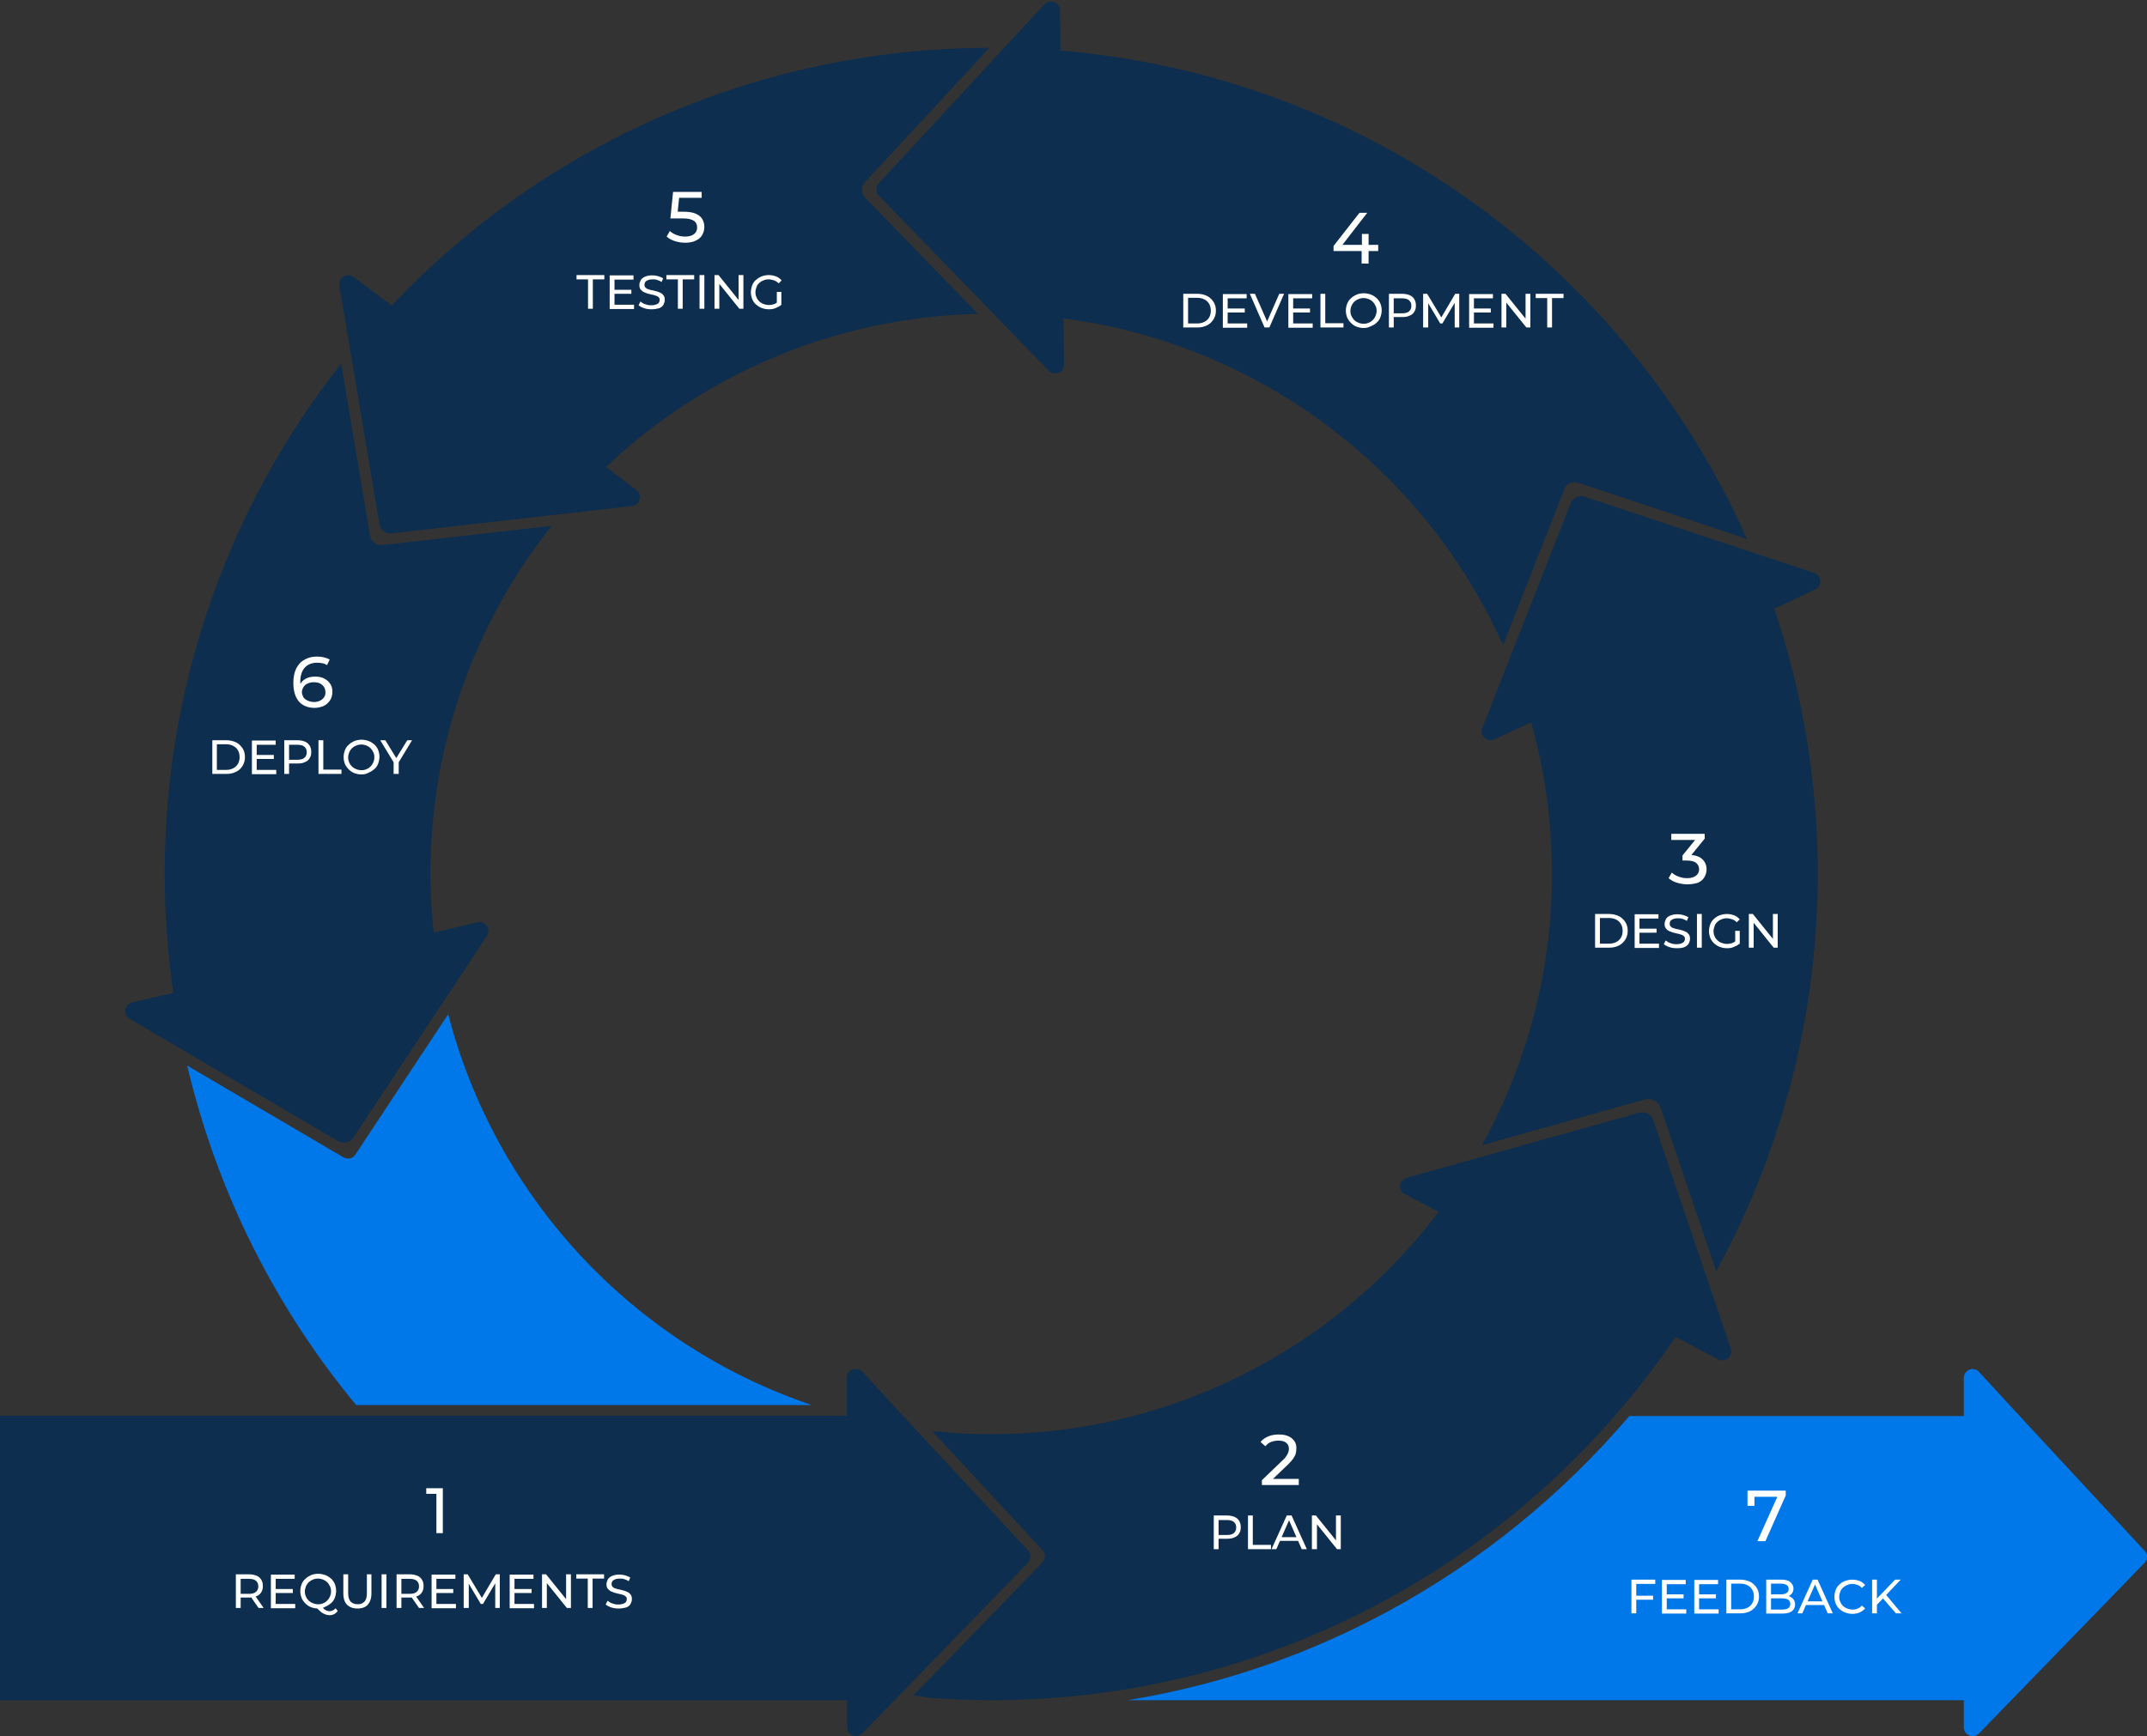
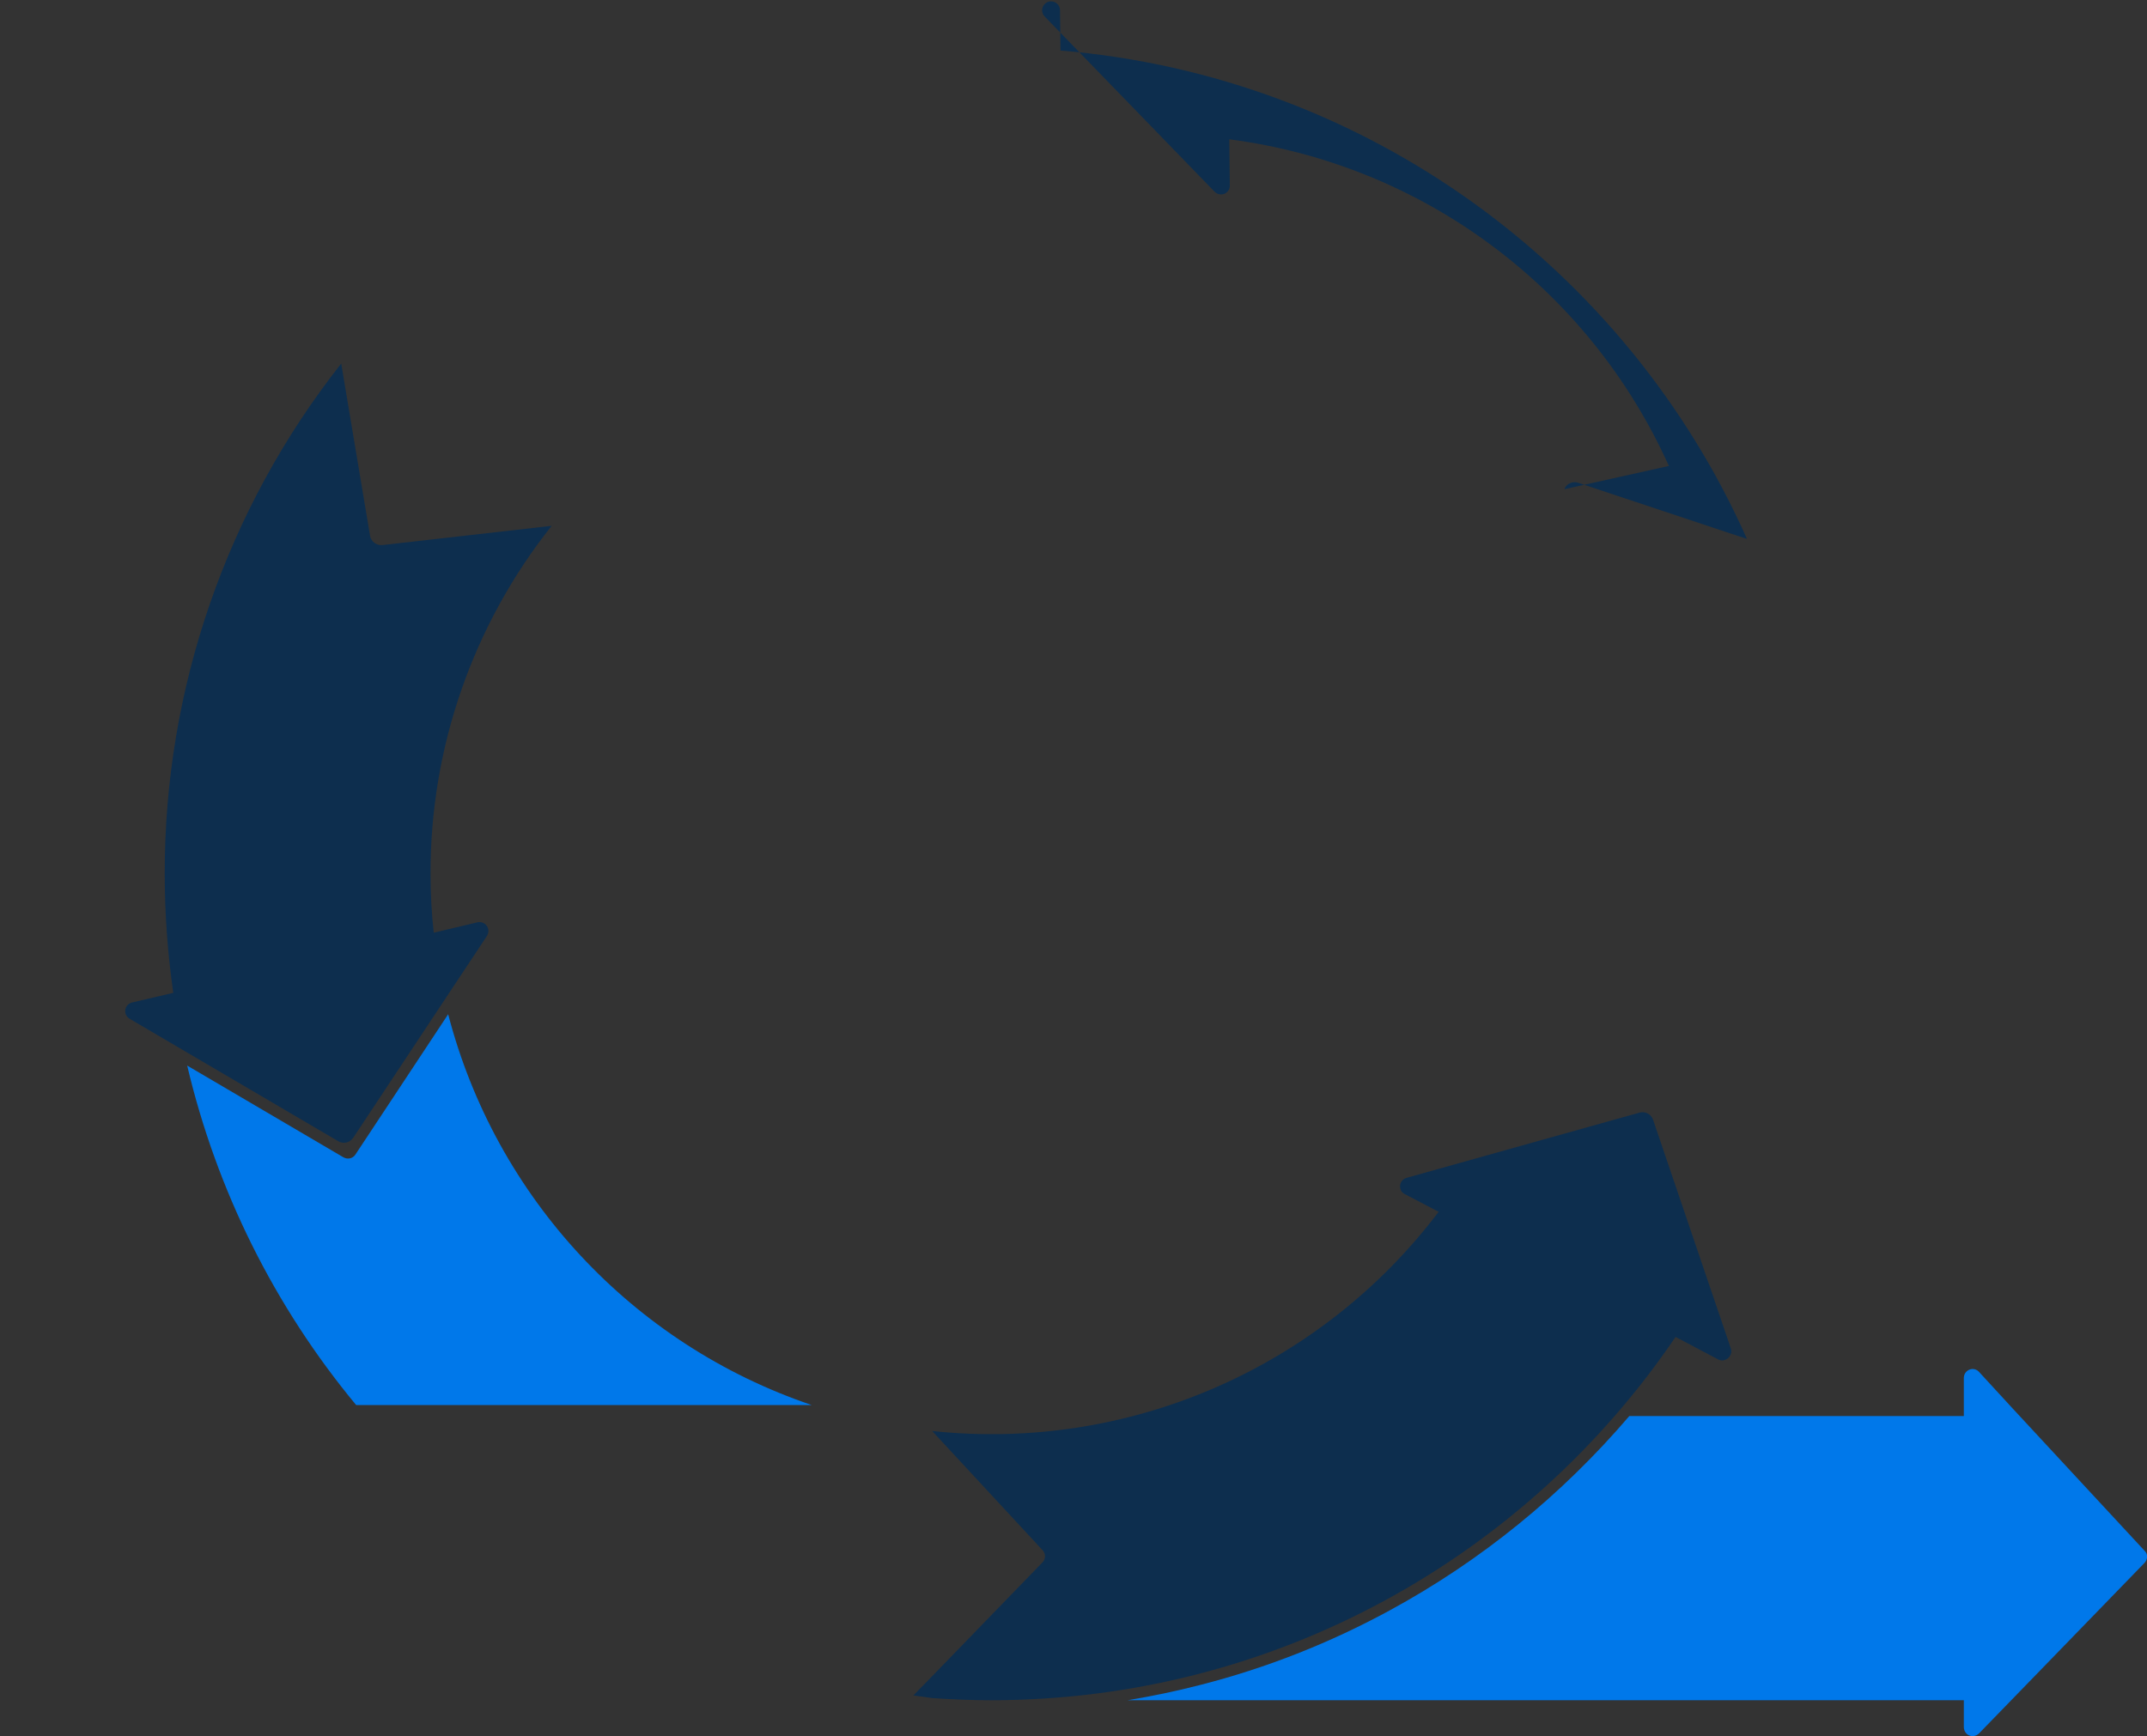
<svg xmlns="http://www.w3.org/2000/svg" width="802.9" height="649.4" viewBox="0 0 802.9 649.4" xml:space="preserve">
  <rect x="0" y="0" width="802.9" height="649.4" fill="#333333" stroke="none" />
-   <path fill="#0D2E4E" d="m678.4 214.3-85.8-28.5c-2.1-.7-4.4.4-5.2 2.4l-33.1 84.2c-.7 1.7.2 3.6 1.9 4.3.8.3 1.8.3 2.6-.1l13.8-6.4c14.9 53.1 8.3 109.9-18.4 158.2l60.8-17.1c2.6-.7 5.2.7 6.1 3.2l20.7 61c41.5-75.9 49.4-165.8 21.7-247.8l15.3-7.2c1.7-.8 2.4-2.8 1.6-4.4-.4-.9-1.1-1.5-2-1.8zM323.5 68.1 370 17.9c-84.6.1-165.4 34.9-223.5 96.4l-14.3-10.7c-1.5-1.1-3.6-.8-4.7.7-.5.7-.8 1.7-.6 2.6l4.2 24.9 10.8 64.3c.4 2.2 2.4 3.7 4.6 3.4l89.9-10.2c1.8-.2 3.1-1.9 2.9-3.7-.1-.9-.6-1.7-1.3-2.3l-11.4-8.6c37.6-35.7 87.2-56.1 139.1-57.3l-42.2-43.5c-1.5-1.7-1.5-4.2 0-5.8z" />
-   <path fill="#0D2E4E" d="M162.2 348.9c-.8-7.3-1.2-14.6-1.2-22-.1-47.3 15.9-93.2 45.3-130.2l-63.3 7.2c-2.2.2-4.2-1.3-4.6-3.4L127.6 136c-42.9 54.4-66.1 121.7-66 190.9 0 14.9 1.1 29.8 3.2 44.5L49.4 375c-1.8.4-2.9 2.2-2.5 4 .2.9.8 1.6 1.6 2.1l78 45.8c1.9 1.1 4.3.6 5.6-1.3l34.3-51.8 15.7-23.7c1-1.5.6-3.6-.9-4.6-.8-.5-1.7-.7-2.6-.5l-16.4 3.9zm234.4-330-.2-15.1c0-1.8-1.5-3.3-3.4-3.3-.9 0-1.8.4-2.4 1.1l-15.1 16.3-46.9 50.7c-1.2 1.3-1.2 3.3.1 4.6l63.5 65.5c1.3 1.3 3.4 1.4 4.7.1.7-.6 1-1.5 1-2.4l-.2-17.3c72.3 9.4 134.5 55.7 164.4 122.2L585 183c.8-2.1 3.1-3.1 5.2-2.4l63.1 21C608.5 100.8 511.5 28.5 396.6 18.9zm250.7 485.6-8.2-24.1-20.9-61.5c-.7-2.1-2.9-3.3-5.1-2.7L526 440.6c-1.8.5-2.8 2.3-2.3 4.1.2.9.8 1.6 1.7 2l12.6 6.6c-44.4 58.7-116.3 89.8-189.4 82l41.3 44.6c1.2 1.3 1.2 3.3-.1 4.6L345.7 630l-1.1 1.1-3 3.1 7 1c7.3.5 14.6.8 22 .8 106.5 0 200.4-53.9 256-135.9l15.9 8.4c1.6.9 3.6.2 4.5-1.4.5-.8.6-1.8.3-2.6z" />
-   <path fill="#0D2E4E" d="m335 526.7-12.5-13.6c-1.2-1.3-3.3-1.4-4.7-.2-.7.6-1.1 1.5-1.1 2.4v14.3H0V636h316.8v10.1c0 1.8 1.5 3.3 3.3 3.3.9 0 1.8-.4 2.4-1l20-20.6 41.9-43.2c1.2-1.3 1.3-3.3.1-4.6L335 526.7zm354.1-311zm-442-25.7zM38.3 377.6zm614.3 136.2zm-335-2.9z" />
+   <path fill="#0D2E4E" d="M162.2 348.9c-.8-7.3-1.2-14.6-1.2-22-.1-47.3 15.9-93.2 45.3-130.2l-63.3 7.2c-2.2.2-4.2-1.3-4.6-3.4L127.6 136c-42.9 54.4-66.1 121.7-66 190.9 0 14.9 1.1 29.8 3.2 44.5L49.4 375c-1.8.4-2.9 2.2-2.5 4 .2.9.8 1.6 1.6 2.1l78 45.8c1.9 1.1 4.3.6 5.6-1.3l34.3-51.8 15.7-23.7c1-1.5.6-3.6-.9-4.6-.8-.5-1.7-.7-2.6-.5l-16.4 3.9zm234.4-330-.2-15.1c0-1.8-1.5-3.3-3.4-3.3-.9 0-1.8.4-2.4 1.1c-1.2 1.3-1.2 3.3.1 4.6l63.5 65.5c1.3 1.3 3.4 1.4 4.7.1.7-.6 1-1.5 1-2.4l-.2-17.3c72.3 9.4 134.5 55.7 164.4 122.2L585 183c.8-2.1 3.1-3.1 5.2-2.4l63.1 21C608.5 100.8 511.5 28.5 396.6 18.9zm250.7 485.6-8.2-24.1-20.9-61.5c-.7-2.1-2.9-3.3-5.1-2.7L526 440.6c-1.8.5-2.8 2.3-2.3 4.1.2.9.8 1.6 1.7 2l12.6 6.6c-44.4 58.7-116.3 89.8-189.4 82l41.3 44.6c1.2 1.3 1.2 3.3-.1 4.6L345.7 630l-1.1 1.1-3 3.1 7 1c7.3.5 14.6.8 22 .8 106.5 0 200.4-53.9 256-135.9l15.9 8.4c1.6.9 3.6.2 4.5-1.4.5-.8.6-1.8.3-2.6z" />
  <path fill="#0078EA" d="m802 584.6-41.9 43.2-20 20.6c-1.3 1.3-3.4 1.4-4.7.1-.6-.6-1-1.5-1-2.4V636H421.7c9.1-1.5 18.2-3.4 27.1-5.7 24.7-6.3 48.5-15.7 70.9-27.9 34.1-18.5 64.4-43.2 89.6-72.7h125.1v-14.3c0-1.8 1.5-3.3 3.3-3.3.9 0 1.8.4 2.4 1.1l12.5 13.6 49.4 53.3c1.3 1.2 1.2 3.2 0 4.5zM167.6 379.4l-34.7 52.5c-1 1.5-2.9 1.9-4.5 1L70 398.6c11 46.6 32.6 90.1 63.2 127h170.4c-67.1-22.7-118.2-77.7-136-146.2z" />
-   <path d="M88.2 601.5v-12.6h4.9c1.1 0 2 .2 2.8.5.8.3 1.4.9 1.8 1.5.4.7.6 1.4.6 2.4s-.2 1.7-.6 2.3c-.4.7-1 1.2-1.8 1.5-.8.3-1.7.5-2.8.5h-3.9l.8-.8v4.7h-1.8zm1.8-4.4-.8-.9h3.9c1.2 0 2-.2 2.6-.7.6-.5.9-1.2.9-2.1s-.3-1.6-.9-2.1c-.6-.5-1.5-.7-2.6-.7h-3.9l.8-.9v7.4zm6.7 4.4-3.2-4.6h1.9l3.2 4.6h-1.9zm6.4-1.5h7.3v1.6h-9.1V589h8.9v1.6h-7.1v9.4zm-.1-5.6h6.5v1.5H103v-1.5zm16 7.3c-1 0-1.9-.2-2.7-.5-.8-.3-1.5-.8-2.1-1.4s-1.1-1.3-1.4-2c-.3-.8-.5-1.6-.5-2.6s.2-1.8.5-2.6.8-1.5 1.4-2c.6-.6 1.3-1 2.1-1.4.8-.3 1.7-.5 2.7-.5 1 0 1.8.2 2.7.5.8.3 1.5.8 2.1 1.3s1.1 1.3 1.4 2c.3.8.5 1.6.5 2.6 0 .9-.2 1.8-.5 2.6s-.8 1.5-1.4 2-1.3 1-2.1 1.3c-.8.5-1.7.7-2.7.7zm0-1.6c.7 0 1.3-.1 1.9-.4.6-.2 1.1-.6 1.5-1 .4-.4.8-1 1-1.5s.4-1.2.4-1.9-.1-1.3-.4-1.9-.6-1.1-1-1.5c-.4-.4-1-.8-1.5-1-.6-.2-1.2-.4-1.9-.4s-1.4.1-2 .4c-.6.2-1.1.6-1.6 1-.4.4-.8 1-1 1.5-.2.6-.4 1.2-.4 1.9s.1 1.3.4 1.9c.2.6.6 1.1 1 1.5.4.4 1 .8 1.6 1 .7.3 1.3.4 2 .4zm4.2 4.1c-.4 0-.8-.1-1.2-.2-.4-.1-.8-.3-1.2-.5-.4-.2-.8-.5-1.2-.9-.4-.4-.9-.8-1.3-1.3l1.9-.5c.4.4.7.8 1 1.1.3.3.7.5 1 .6.3.1.6.2 1 .2.9 0 1.7-.4 2.3-1.1l.8 1c-.8 1.1-1.8 1.6-3.1 1.6zm10.5-2.5c-1.7 0-3-.5-3.9-1.4-.9-.9-1.4-2.3-1.4-4.2v-7.2h1.8v7.1c0 1.4.3 2.4.9 3.1.6.6 1.5 1 2.6 1s2-.3 2.6-1c.6-.6.9-1.7.9-3.1v-7.1h1.7v7.2c0 1.8-.5 3.2-1.4 4.2-.8.9-2.1 1.4-3.8 1.4zm9-.2v-12.6h1.8v12.6h-1.8zm5.6 0v-12.6h4.9c1.1 0 2 .2 2.8.5.8.3 1.4.9 1.8 1.5.4.7.6 1.4.6 2.4s-.2 1.7-.6 2.3c-.4.7-1 1.2-1.8 1.5-.8.3-1.7.5-2.8.5h-3.9l.8-.8v4.7h-1.8zm1.8-4.4-.8-.9h3.9c1.2 0 2-.2 2.6-.7.6-.5.9-1.2.9-2.1s-.3-1.6-.9-2.1c-.6-.5-1.5-.7-2.6-.7h-3.9l.8-.9v7.4zm6.6 4.4-3.2-4.6h1.9l3.2 4.6h-1.9zm6.5-1.5h7.3v1.6h-9.1V589h8.9v1.6h-7.1v9.4zm-.2-5.6h6.5v1.5H163v-1.5zm10.4 7.1v-12.6h1.5l5.7 9.5h-.8l5.6-9.5h1.5v12.6h-1.7v-9.9h.4l-5 8.4h-.8l-5-8.4h.5v9.9h-1.9zm19-1.5h7.3v1.6h-9.1V589h8.9v1.6h-7.1v9.4zm-.1-5.6h6.5v1.5h-6.5v-1.5zm10.4 7.1v-12.6h1.5l8.3 10.3h-.8v-10.3h1.8v12.6H212l-8.3-10.3h.8v10.3h-1.8zm17.1 0v-11h-4.3v-1.6h10.4v1.6h-4.3v11h-1.8zm11.6.2c-1 0-1.9-.1-2.8-.4-.9-.3-1.6-.7-2.1-1.1l.7-1.4c.5.4 1.1.8 1.8 1 .7.3 1.5.4 2.3.4.7 0 1.3-.1 1.8-.3.5-.2.8-.4 1-.7s.3-.6.3-1-.1-.8-.4-1c-.3-.3-.6-.5-1.1-.6-.4-.2-.9-.3-1.5-.4s-1.1-.3-1.6-.4l-1.5-.6c-.4-.3-.8-.6-1.1-1-.3-.4-.4-1-.4-1.6 0-.6.2-1.2.5-1.8.3-.5.9-1 1.6-1.3.7-.3 1.6-.5 2.7-.5.7 0 1.5.1 2.2.3.7.2 1.3.5 1.9.8l-.6 1.4c-.5-.4-1.1-.6-1.7-.8s-1.2-.2-1.7-.2c-.7 0-1.3.1-1.7.3-.5.2-.8.4-1 .7s-.3.6-.3 1 .1.8.4 1.1c.3.3.6.5 1.1.6.4.2.9.3 1.5.4s1.1.3 1.6.4 1 .4 1.5.6.8.6 1.1 1 .4 1 .4 1.6c0 .6-.2 1.2-.5 1.8s-.9 1-1.6 1.3c-.8.2-1.7.4-2.8.4zm222.5-22.2v-12.6h4.9c1.1 0 2 .2 2.8.5.8.3 1.4.9 1.8 1.5.4.7.6 1.4.6 2.4s-.2 1.7-.6 2.3c-.4.7-1 1.2-1.8 1.5-.8.4-1.7.5-2.8.5h-3.9l.8-.8v4.7h-1.8zm1.8-4.4-.8-.9h3.9c1.2 0 2-.2 2.6-.7s.9-1.2.9-2.1-.3-1.6-.9-2.1-1.5-.7-2.6-.7h-3.9l.8-.9v7.4zm11 4.4v-12.6h1.8v11h6.8v1.6h-8.6zm8.8 0 5.7-12.6h1.8l5.7 12.6h-1.9l-5.1-11.6h.7l-5.1 11.6h-1.8zm2.4-3.1.5-1.4h7.1l.5 1.4h-8.1zm12.7 3.1v-12.6h1.5l8.3 10.3h-.8v-10.3h1.8v12.6H500l-8.3-10.3h.8v10.3h-1.9zm105.9-225v-12.6h5.3c1.3 0 2.5.3 3.6.8 1 .5 1.8 1.3 2.4 2.2.6.9.9 2 .9 3.3s-.3 2.3-.9 3.3c-.6.9-1.4 1.7-2.4 2.2-1 .5-2.2.8-3.6.8h-5.3zm1.8-1.5h3.4c1 0 1.9-.2 2.7-.6.8-.4 1.4-1 1.8-1.7.4-.7.6-1.5.6-2.5 0-.9-.2-1.8-.6-2.5-.4-.7-1-1.3-1.8-1.7-.8-.4-1.7-.6-2.7-.6h-3.4v9.6zm14.8 0h7.3v1.6h-9.1V342h8.9v1.6h-7.1v9.4zm-.1-5.6h6.5v1.5H613v-1.5zm14.1 7.3c-1 0-1.9-.1-2.8-.4s-1.6-.7-2.1-1.1l.7-1.4c.5.4 1.1.8 1.8 1 .7.3 1.5.4 2.3.4.7 0 1.3-.1 1.8-.3s.8-.4 1-.7.3-.6.3-1-.1-.8-.4-1c-.3-.3-.6-.5-1.1-.6-.4-.2-.9-.3-1.5-.4s-1.1-.3-1.6-.4l-1.5-.6c-.5-.3-.8-.6-1.1-1-.3-.4-.4-1-.4-1.6 0-.6.2-1.2.5-1.8s.9-1 1.6-1.3 1.6-.5 2.7-.5c.7 0 1.5.1 2.2.3.7.2 1.3.5 1.9.8l-.6 1.4c-.5-.4-1.1-.6-1.7-.8-.6-.2-1.2-.2-1.7-.2-.7 0-1.3.1-1.7.3-.5.2-.8.4-1 .7s-.3.6-.3 1 .1.8.4 1.1c.3.3.6.5 1.1.6.4.2.9.3 1.5.4s1.1.3 1.6.4 1 .4 1.5.6.8.6 1.1 1c.3.4.4 1 .4 1.6 0 .6-.2 1.2-.5 1.8-.3.5-.9 1-1.6 1.3s-1.7.4-2.8.4zm7.5-.2v-12.6h1.8v12.6h-1.8zm11.2.2c-1 0-1.9-.2-2.7-.5-.8-.3-1.5-.8-2.1-1.3-.6-.6-1.1-1.3-1.4-2-.3-.8-.5-1.6-.5-2.6 0-.9.2-1.8.5-2.6s.8-1.5 1.4-2c.6-.6 1.3-1 2.1-1.3.8-.3 1.7-.5 2.7-.5 1 0 1.9.2 2.7.5s1.5.8 2.1 1.5l-1.1 1.1c-.5-.5-1.1-.9-1.7-1.1-.6-.2-1.3-.4-2-.4s-1.4.1-2 .4c-.6.2-1.2.6-1.6 1-.5.4-.8.9-1 1.5-.2.6-.4 1.2-.4 1.9s.1 1.3.4 1.9c.2.6.6 1.1 1 1.5.4.4 1 .8 1.6 1 .6.2 1.3.4 2 .4s1.3-.1 1.9-.3c.6-.2 1.2-.6 1.7-1.1l1 1.4c-.6.5-1.4.9-2.2 1.2-.6.3-1.5.4-2.4.4zm3.1-1.8v-4.7h1.7v4.9l-1.7-.2zm5.1 1.6v-12.6h1.5l8.3 10.3h-.8v-10.3h1.8v12.6h-1.5l-8.3-10.3h.8v10.3H654zm-23-23.7c-1.3 0-2.6-.2-3.9-.6s-2.3-1-3.1-1.7l1.2-2.1c.6.6 1.4 1.1 2.5 1.5 1 .4 2.1.6 3.2.6 1.4 0 2.5-.3 3.3-.9.8-.6 1.2-1.4 1.2-2.4s-.4-1.8-1.1-2.4c-.7-.6-1.9-.9-3.6-.9h-1.5V320l5.6-6.9.4 1.1H625v-2.3h12.5v1.8l-5.6 6.9-1.4-.8h.9c2.3 0 4 .5 5.1 1.5 1.1 1 1.7 2.3 1.7 3.9 0 1.1-.3 2-.8 2.9-.5.9-1.3 1.6-2.4 2.1-1 .3-2.4.6-4 .6zM471.9 555.5v-1.8l7.7-7.4c.7-.6 1.2-1.2 1.5-1.7s.6-1 .7-1.4.2-.8.2-1.2c0-1-.3-1.7-1-2.3-.7-.6-1.7-.8-3-.8-1 0-1.9.2-2.7.5-.8.3-1.5.9-2.1 1.6l-1.8-1.6c.7-.9 1.7-1.6 2.9-2.1s2.6-.7 4-.7c1.3 0 2.5.2 3.4.6 1 .4 1.7 1 2.3 1.8s.8 1.7.8 2.8c0 .6-.1 1.2-.2 1.8s-.5 1.2-.9 1.9c-.5.7-1.1 1.4-1.9 2.2l-6.9 6.6-.6-1.1h11.4v2.3h-13.8zm185.3 21 8-17.8.7 1.2h-11.2l1.4-1.3v4.7h-2.6v-5.7h14.3v1.8l-7.6 17.1h-3zm-494-3v-15.8l1 1.1h-4.8v-2.1h6.2v16.8h-2.4zM498.7 93.9V92l9.7-12.4h2.9L501.7 92l-1.4-.4h15.1v2.3h-16.7zm10.5 4.6v-4.6l.1-2.3v-4.1h2.5v11.1h-2.6zm-252.9-7.7c-1.3 0-2.6-.2-3.9-.6s-2.3-1-3.1-1.7l1.2-2.1c.6.6 1.4 1.1 2.5 1.5 1 .4 2.1.6 3.2.6 1.4 0 2.5-.3 3.3-.9.8-.6 1.2-1.4 1.2-2.5 0-.7-.2-1.3-.5-1.8s-.9-.9-1.8-1.2c-.8-.3-2-.4-3.4-.4h-4.3l1-9.9h10.7V74h-9.7l1.4-1.3-.8 7.8-1.4-1.3h3.6c1.9 0 3.4.2 4.6.7 1.2.5 2 1.2 2.5 2 .5.9.8 1.8.8 3 0 1.1-.3 2.1-.8 3-.5.9-1.3 1.6-2.4 2.1-.9.5-2.3.8-3.9.8zm-138.7 174c-1.7 0-3.1-.4-4.3-1.1s-2.1-1.8-2.7-3.2c-.6-1.4-.9-3.1-.9-5.1 0-2.1.4-4 1.1-5.4.8-1.5 1.8-2.6 3.2-3.3 1.4-.8 2.9-1.1 4.6-1.1.9 0 1.8.1 2.6.3.8.2 1.5.5 2.1.8l-1 2.1c-.5-.3-1-.6-1.7-.7-.6-.1-1.3-.2-2-.2-1.9 0-3.5.6-4.6 1.8-1.1 1.2-1.7 3-1.7 5.3 0 .4 0 .8.1 1.3 0 .5.1 1 .3 1.5l-.9-.9c.3-.8.7-1.5 1.3-2.1.6-.6 1.3-1 2.1-1.3.8-.3 1.7-.4 2.7-.4 1.3 0 2.4.2 3.3.7 1 .5 1.7 1.1 2.3 2 .6.9.8 1.9.8 3 0 1.2-.3 2.3-.9 3.2-.6.9-1.4 1.6-2.4 2.1-1 .4-2.2.7-3.4.7zm-.1-2.2c.8 0 1.6-.2 2.2-.5.6-.3 1.1-.7 1.5-1.3.4-.5.5-1.2.5-1.9 0-1.1-.4-2-1.2-2.7-.8-.7-1.8-1-3.2-1-.9 0-1.6.2-2.3.5s-1.2.8-1.5 1.3-.6 1.2-.6 1.9c0 .6.2 1.2.5 1.8.3.5.8 1 1.5 1.3.8.4 1.6.6 2.6.6zm325-140.1v-12.6h5.3c1.3 0 2.5.3 3.6.8 1 .5 1.8 1.3 2.4 2.2.6.9.9 2 .9 3.3s-.3 2.3-.9 3.3c-.6.9-1.4 1.7-2.4 2.2-1 .5-2.2.8-3.6.8h-5.3zm1.8-1.5h3.4c1 0 1.9-.2 2.7-.6.8-.4 1.4-1 1.8-1.7.4-.7.6-1.5.6-2.5 0-.9-.2-1.8-.6-2.5-.4-.7-1-1.3-1.8-1.7-.8-.4-1.7-.6-2.7-.6h-3.4v9.6zm14.8 0h7.3v1.6h-9.1V110h8.9v1.6h-7.1v9.4zm-.1-5.6h6.5v1.5H459v-1.5zm13.9 7.1-5.5-12.6h1.9l5.1 11.6h-1.1l5.1-11.6h1.8l-5.5 12.6h-1.8zm10.7-1.5h7.3v1.6h-9.1V110h8.9v1.6h-7.1v9.4zm-.2-5.6h6.5v1.5h-6.5v-1.5zm10.4 7.1v-12.6h1.8v11h6.8v1.6h-8.6zm16.2.2c-1 0-1.9-.2-2.7-.5s-1.5-.8-2.1-1.4c-.6-.6-1.1-1.3-1.4-2-.3-.8-.5-1.6-.5-2.6s.2-1.8.5-2.6.8-1.5 1.4-2c.6-.6 1.3-1 2.1-1.4.8-.3 1.7-.5 2.7-.5 1 0 1.8.2 2.7.5.8.3 1.5.8 2.1 1.3.6.6 1.1 1.3 1.4 2 .3.8.5 1.6.5 2.6 0 .9-.2 1.8-.5 2.6s-.8 1.5-1.4 2c-.6.6-1.3 1-2.1 1.3-.9.5-1.8.7-2.7.7zm0-1.6c.7 0 1.3-.1 1.9-.4.6-.2 1.1-.6 1.5-1 .4-.4.8-1 1-1.5s.4-1.2.4-1.9-.1-1.3-.4-1.9-.6-1.1-1-1.5c-.4-.4-1-.8-1.5-1-.6-.2-1.2-.4-1.9-.4s-1.4.1-2 .4c-.6.2-1.1.6-1.6 1-.4.4-.8 1-1 1.5s-.4 1.2-.4 1.9.1 1.3.4 1.9.6 1.1 1 1.5c.4.4 1 .8 1.6 1 .6.3 1.3.4 2 .4zm9.4 1.4v-12.6h4.9c1.1 0 2 .2 2.8.5.8.3 1.4.9 1.8 1.5.4.7.6 1.4.6 2.4s-.2 1.7-.6 2.3c-.4.7-1 1.2-1.8 1.5-.8.4-1.7.5-2.8.5h-3.9l.8-.8v4.7h-1.8zm1.8-4.4-.8-.9h3.9c1.2 0 2-.2 2.6-.7.6-.5.9-1.2.9-2.1s-.3-1.6-.9-2.1c-.6-.5-1.5-.7-2.6-.7h-3.9l.8-.9v7.4zm11 4.4v-12.6h1.5l5.7 9.5h-.8l5.6-9.5h1.5v12.6H544v-9.9h.4l-5 8.4h-.8l-5-8.4h.5v9.9h-1.9zm19-1.5h7.3v1.6h-9.1V110h8.9v1.6h-7.1v9.4zm-.2-5.6h6.5v1.5H551v-1.5zm10.5 7.1v-12.6h1.5l8.3 10.3h-.8v-10.3h1.8v12.6h-1.5l-8.3-10.3h.8v10.3h-1.8zm17.1 0v-11h-4.3v-1.6h10.4v1.6h-4.3v11h-1.8zm-358.7-7v-11h-4.3v-1.6H226v1.6h-4.3v11h-1.8zm9.9-1.5h7.3v1.6H228V103h8.9v1.6h-7.1v9.4zm-.2-5.6h6.5v1.5h-6.5v-1.5zm14.1 7.3c-1 0-1.9-.1-2.8-.4-.9-.3-1.6-.7-2.1-1.1l.7-1.4c.5.4 1.1.8 1.8 1 .7.3 1.5.4 2.3.4.7 0 1.3-.1 1.8-.3.5-.2.8-.4 1-.7s.3-.6.3-1-.1-.8-.4-1c-.3-.3-.6-.5-1.1-.6-.4-.2-.9-.3-1.5-.4s-1.1-.3-1.6-.4l-1.5-.6c-.4-.3-.8-.6-1.1-1-.3-.4-.4-1-.4-1.6 0-.6.2-1.2.5-1.8.3-.5.9-1 1.6-1.3.7-.3 1.6-.5 2.7-.5.7 0 1.5.1 2.2.3.7.2 1.3.5 1.9.8l-.6 1.4c-.5-.4-1.1-.6-1.7-.8s-1.2-.2-1.7-.2c-.7 0-1.3.1-1.7.3-.5.2-.8.4-1 .7s-.3.6-.3 1 .1.8.4 1.1c.3.3.6.5 1.1.6.4.2.9.3 1.5.4s1.1.3 1.6.4 1 .4 1.5.6.8.6 1.1 1 .4 1 .4 1.6c0 .6-.2 1.2-.5 1.8s-.9 1-1.6 1.3c-.8.2-1.7.4-2.8.4zm9.8-.2v-11h-4.3v-1.6h10.4v1.6h-4.3v11h-1.8zm8.1 0v-12.6h1.8v12.6h-1.8zm5.6 0v-12.6h1.5l8.3 10.3h-.8v-10.3h1.8v12.6h-1.5l-8.3-10.3h.8v10.3h-1.8zm20.3.2c-1 0-1.9-.2-2.7-.5-.8-.3-1.5-.8-2.1-1.3s-1.1-1.3-1.4-2c-.3-.8-.5-1.6-.5-2.6 0-.9.2-1.8.5-2.6s.8-1.5 1.4-2 1.3-1 2.1-1.3c.8-.3 1.7-.5 2.7-.5 1 0 1.9.2 2.7.5s1.5.8 2.1 1.5l-1.1 1.1c-.5-.5-1.1-.9-1.7-1.1-.6-.2-1.3-.4-2-.4s-1.4.1-2 .4c-.6.2-1.2.6-1.6 1-.5.4-.8.9-1 1.5-.2.6-.4 1.2-.4 1.9s.1 1.3.4 1.9c.2.6.6 1.1 1 1.5.4.4 1 .8 1.6 1 .6.2 1.3.4 2 .4s1.3-.1 1.9-.3c.6-.2 1.2-.6 1.7-1.1l1 1.4c-.6.5-1.4.9-2.2 1.2-.7.3-1.5.4-2.4.4zm3-1.8v-4.7h1.7v4.9l-1.7-.2zM79.4 289.5v-12.6h5.3c1.3 0 2.5.3 3.6.8 1 .5 1.8 1.3 2.4 2.2s.9 2 .9 3.3-.3 2.3-.9 3.3-1.4 1.7-2.4 2.2-2.2.8-3.6.8h-5.3zm1.7-1.5h3.4c1 0 1.9-.2 2.7-.6.8-.4 1.4-1 1.8-1.7.4-.7.6-1.5.6-2.5 0-.9-.2-1.8-.6-2.5-.4-.7-1-1.3-1.8-1.7-.8-.4-1.7-.6-2.7-.6h-3.4v9.6zm14.9 0h7.3v1.6h-9.1V277h8.9v1.6H96v9.4zm-.1-5.6h6.5v1.5h-6.5v-1.5zm10.4 7.1v-12.6h4.9c1.1 0 2 .2 2.8.5.8.3 1.4.9 1.8 1.5.4.7.6 1.4.6 2.4s-.2 1.7-.6 2.3c-.4.7-1 1.2-1.8 1.5-.8.4-1.7.5-2.8.5h-3.9l.8-.8v4.7h-1.8zm1.8-4.4-.8-.9h3.9c1.2 0 2-.2 2.6-.7.6-.5.9-1.2.9-2.1s-.3-1.6-.9-2.1c-.6-.5-1.5-.7-2.6-.7h-3.9l.8-.9v7.4zm11 4.4v-12.6h1.8v11h6.8v1.6h-8.6zm16.1.2c-1 0-1.9-.2-2.7-.5-.8-.3-1.5-.8-2.1-1.4s-1.1-1.3-1.4-2c-.3-.8-.5-1.6-.5-2.6s.2-1.8.5-2.6.8-1.5 1.4-2c.6-.6 1.3-1 2.1-1.4.8-.3 1.7-.5 2.7-.5 1 0 1.8.2 2.7.5.8.3 1.5.8 2.1 1.3s1.1 1.3 1.4 2c.3.8.5 1.6.5 2.6 0 .9-.2 1.8-.5 2.6s-.8 1.5-1.4 2-1.3 1-2.1 1.3c-.8.5-1.7.7-2.7.7zm0-1.6c.7 0 1.3-.1 1.9-.4.6-.2 1.1-.6 1.5-1 .4-.4.8-1 1-1.5s.4-1.2.4-1.9-.1-1.3-.4-1.9-.6-1.1-1-1.5c-.4-.4-1-.8-1.5-1-.6-.2-1.2-.4-1.9-.4s-1.4.1-2 .4c-.6.2-1.1.6-1.6 1-.4.4-.8 1-1 1.5-.2.6-.4 1.2-.4 1.9s.1 1.3.4 1.9c.2.6.6 1.1 1 1.5.4.4 1 .8 1.6 1 .7.3 1.3.4 2 .4zm12 1.4v-4.8l.4 1.1-5.4-8.9h1.9l4.6 7.5h-1l4.6-7.5h1.8l-5.4 8.9.4-1.1v4.8h-1.9zm464.7 314h-1.8v-12.6h8.9v1.6h-7.1v11zm-.2-6.6h6.5v1.5h-6.5v-1.5zm11.6 5.1h7.3v1.6h-9.1V591h8.9v1.6h-7.1v9.4zm-.2-5.6h6.5v1.5h-6.5v-1.5zm12.3 5.6h7.3v1.6h-9.1V591h8.9v1.6h-7.1v9.4zm-.2-5.6h6.5v1.5h-6.5v-1.5zm10.4 7.1v-12.6h5.3c1.3 0 2.5.3 3.6.8 1 .5 1.8 1.3 2.4 2.2.6.9.9 2 .9 3.3s-.3 2.3-.9 3.3c-.6.9-1.4 1.7-2.4 2.2-1 .5-2.2.8-3.6.8h-5.3zm1.8-1.5h3.4c1 0 1.9-.2 2.7-.6.8-.4 1.4-1 1.8-1.7s.6-1.5.6-2.5c0-.9-.2-1.8-.6-2.5s-1-1.3-1.8-1.7c-.8-.4-1.7-.6-2.7-.6h-3.4v9.6zm13.1 1.5v-12.6h5.7c1.5 0 2.6.3 3.3.9s1.2 1.4 1.2 2.4c0 .7-.2 1.3-.5 1.7-.3.5-.7.8-1.2 1.1-.5.3-1.1.4-1.7.4l.3-.5c.7 0 1.4.1 1.9.4s1 .6 1.3 1.1c.3.5.5 1.1.5 1.8 0 1.1-.4 1.9-1.2 2.5-.8.6-2 .9-3.6.9h-6zm1.8-1.4h4.1c1 0 1.8-.2 2.3-.5.5-.3.8-.9.8-1.6 0-.7-.3-1.3-.8-1.6-.5-.3-1.3-.5-2.3-.5h-4.3v-1.5h3.9c.9 0 1.6-.2 2.1-.5s.8-.8.8-1.5-.3-1.2-.8-1.5-1.2-.5-2.1-.5h-3.7v9.7zm9.9 1.4 5.7-12.6h1.8l5.7 12.6h-1.9l-5.1-11.6h.7l-5.1 11.6h-1.8zm2.4-3.1.5-1.4h7.1l.5 1.4h-8.1zm18.1 3.3c-1 0-1.8-.2-2.7-.5-.8-.3-1.5-.8-2.1-1.3s-1.1-1.3-1.4-2c-.3-.8-.5-1.6-.5-2.6 0-.9.2-1.8.5-2.6s.8-1.5 1.4-2c.6-.6 1.3-1 2.1-1.3.8-.3 1.7-.5 2.7-.5 1 0 1.9.2 2.7.5.8.3 1.5.8 2.1 1.5l-1.2 1.1c-.5-.5-1-.9-1.6-1.1-.6-.2-1.2-.4-1.9-.4s-1.4.1-2 .4c-.6.2-1.1.6-1.6 1-.4.4-.8.9-1 1.5-.2.6-.4 1.2-.4 1.9s.1 1.3.4 1.9c.2.6.6 1.1 1 1.5.4.4 1 .8 1.6 1 .6.2 1.3.4 2 .4s1.3-.1 1.9-.4c.6-.2 1.1-.6 1.6-1.1l1.2 1.1c-.6.6-1.3 1.1-2.1 1.5-.8.3-1.7.5-2.7.5zm7.4-.2v-12.6h1.8v12.6h-1.8zm1.6-3-.1-2.2 7.1-7.4h2.1l-5.5 5.8-1 1.1-2.6 2.7zm7.3 3-5.2-6 1.2-1.3 6.1 7.3H709z" fill="#FFF" />
</svg>